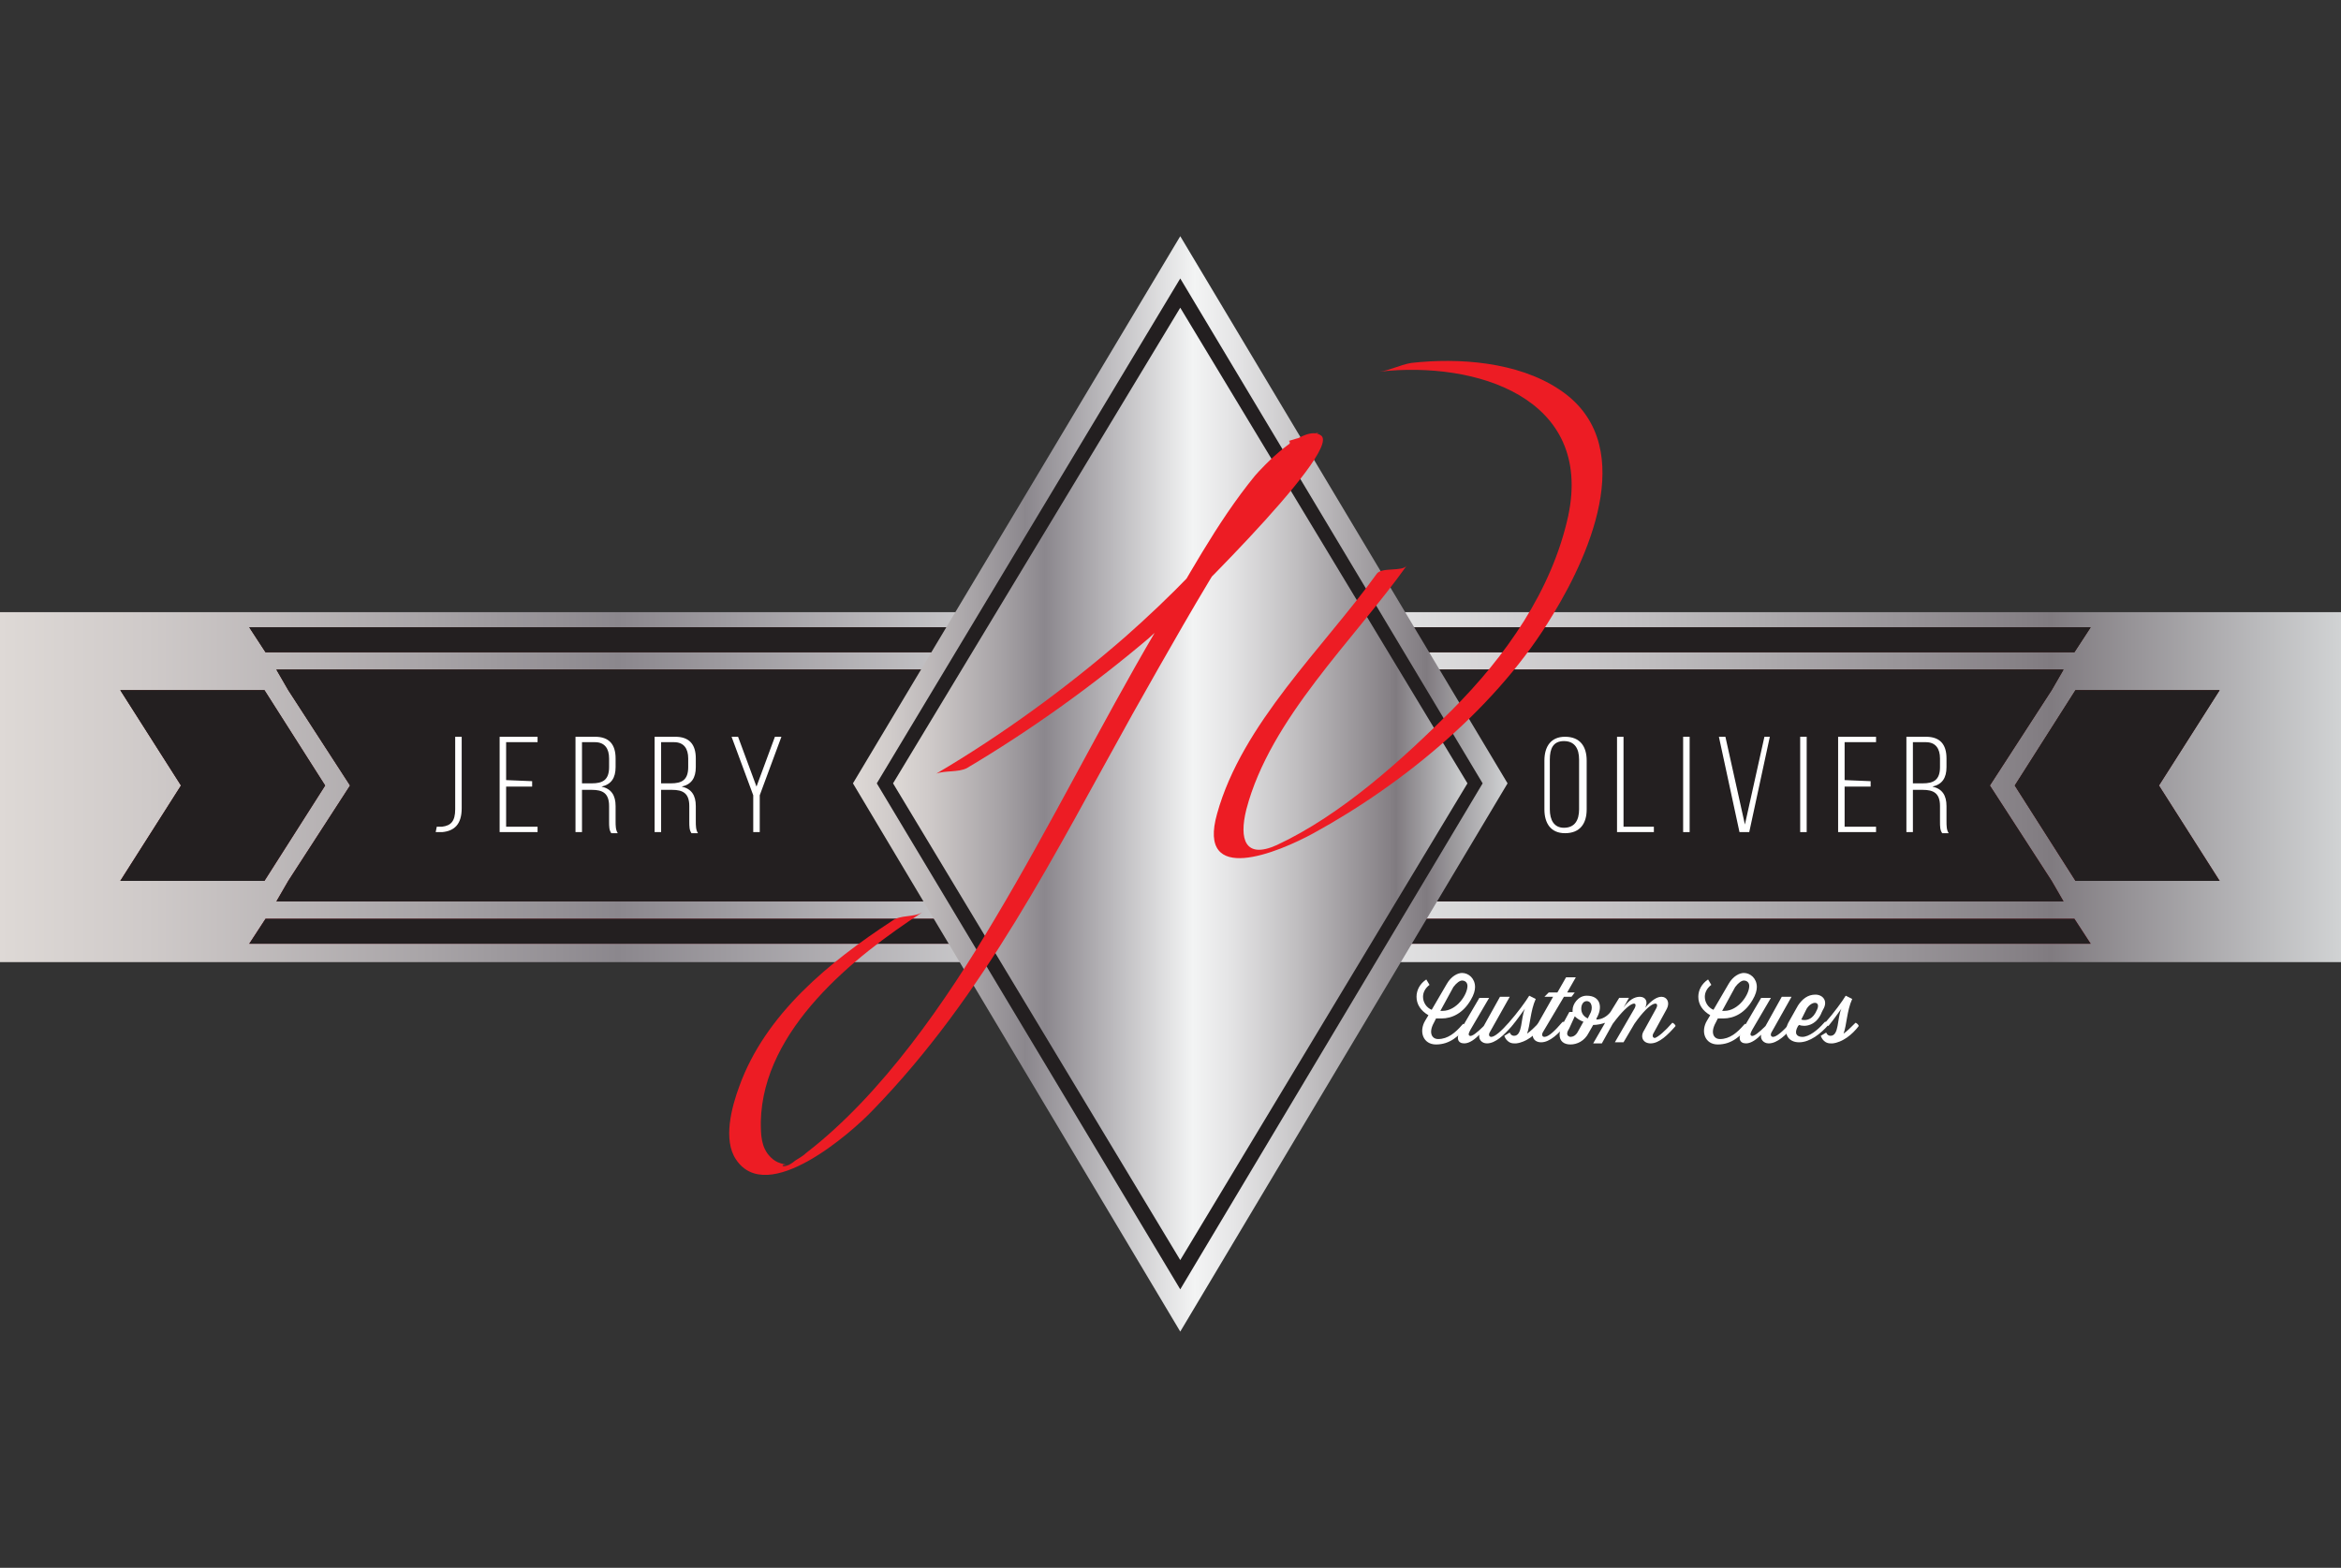
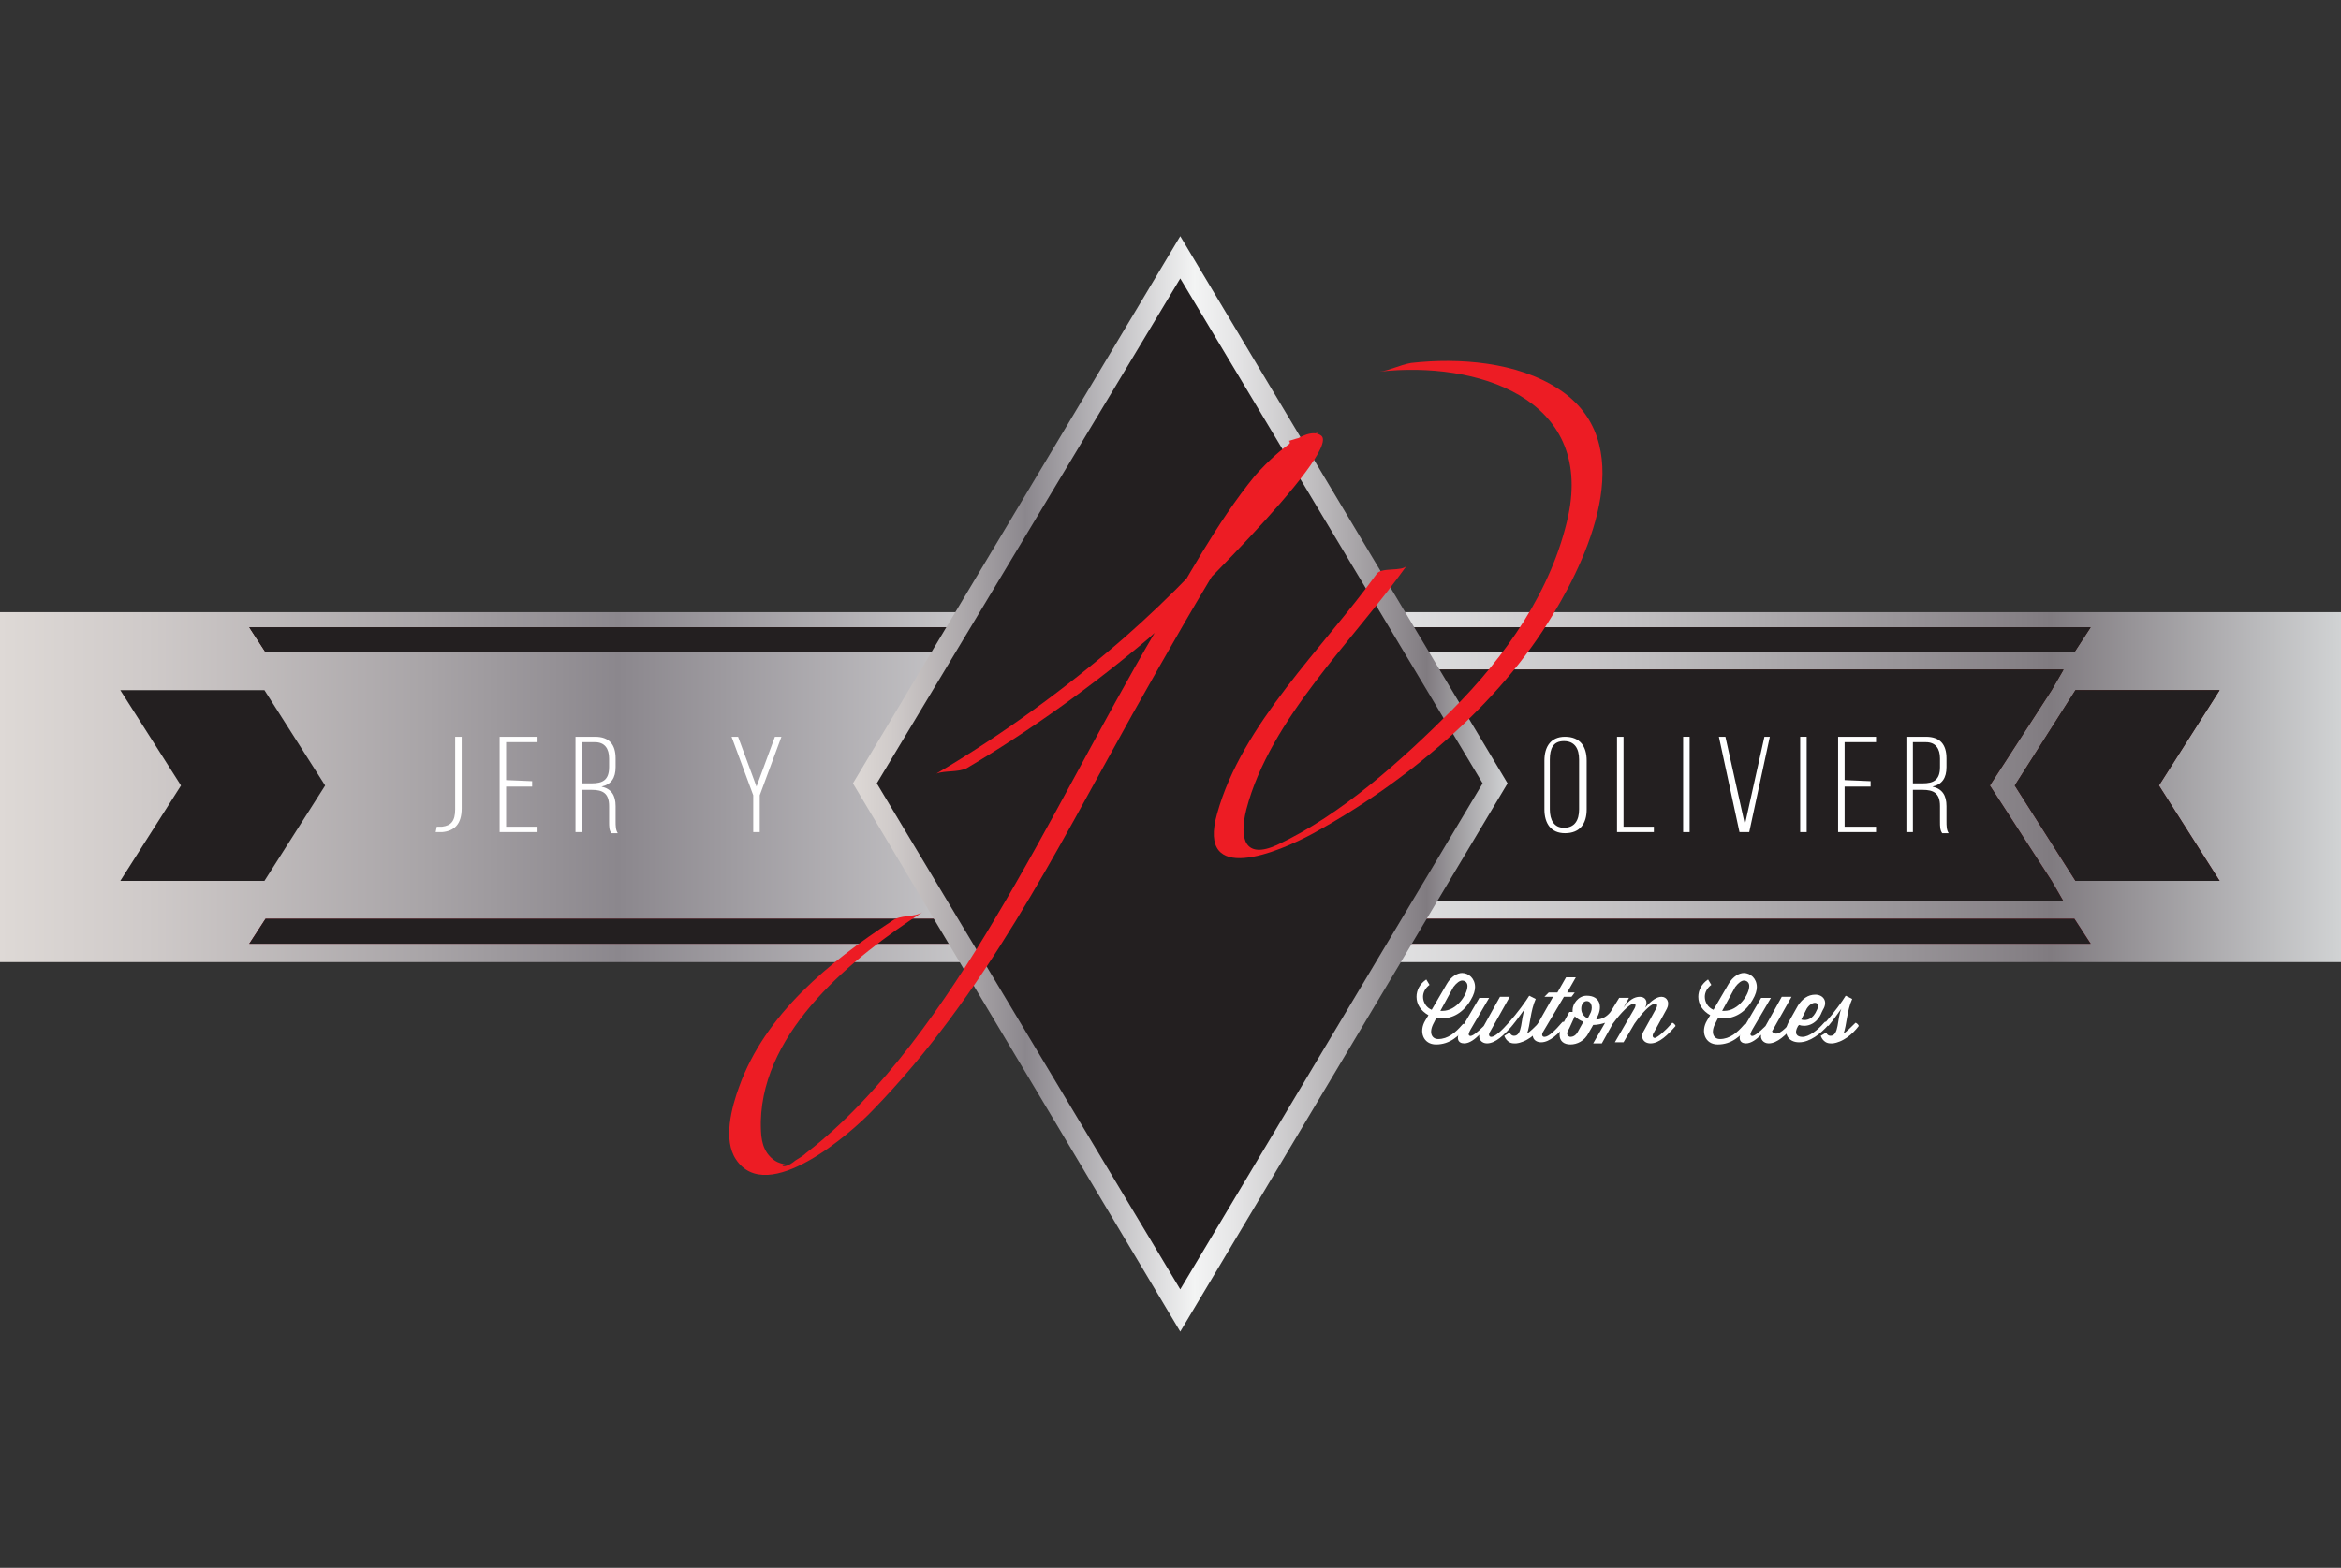
<svg xmlns="http://www.w3.org/2000/svg" version="1.1" id="Objects" x="0px" y="0px" width="216px" height="144.7px" viewBox="0 0 216 144.7" style="enable-background:new 0 0 216 144.7;" xml:space="preserve">
  <rect x="0" y="0" width="216" height="144.7" fill="#333333" stroke="none" />
  <style type="text/css">
	.st0{display:none;fill:#231F20;}
	.st1{fill:url(#SVGID_1_);}
	.st2{fill:url(#SVGID_00000083088207892406931150000011911245587241082547_);}
	.st3{fill:url(#SVGID_00000103956060980378614620000005007519305641678483_);}
	.st4{fill:url(#SVGID_00000065753992756951156140000008123755930637858748_);}
	.st5{fill:url(#SVGID_00000008117418257969201340000006783331949328031934_);}
	.st6{fill:#231F20;}
	.st7{fill:url(#SVGID_00000077292391394402457990000002296998255138878618_);}
	.st8{fill:url(#SVGID_00000150822296420703446380000001304058196786377091_);}
	.st9{fill:url(#SVGID_00000119830637016906834260000009419551827424765572_);}
	.st10{fill:url(#SVGID_00000120553147044269442370000013077728556541873039_);}
	.st11{fill:#FFFFFF;}
	.st12{fill:url(#SVGID_00000012459846477100603710000017397390913484259200_);}
	.st13{fill:#1D1D1B;}
	.st14{fill:url(#SVGID_00000039135949441109507520000013399824545104756116_);}
	.st15{fill:#ED1C24;}
</style>
  <rect class="st0" width="216" height="144.7" />
  <g>
    <linearGradient id="SVGID_1_" gradientUnits="userSpaceOnUse" x1="0" y1="73.35" x2="216" y2="73.35" gradientTransform="matrix(1 0 0 -1 0 146)">
      <stop offset="0" style="stop-color:#E5E2DF" />
      <stop offset="0" style="stop-color:#DED9D6" />
      <stop offset="6.299578e-02" style="stop-color:#CFCAC9" />
      <stop offset="0.183" style="stop-color:#A8A4A7" />
      <stop offset="0.264" style="stop-color:#8B878D" />
      <stop offset="0.522" style="stop-color:#F3F4F4" />
      <stop offset="0.584" style="stop-color:#E5E5E6" />
      <stop offset="0.703" style="stop-color:#C0BEC0" />
      <stop offset="0.865" style="stop-color:#858085" />
      <stop offset="0.876" style="stop-color:#807B80" />
      <stop offset="1" style="stop-color:#D1D3D4" />
      <stop offset="1" style="stop-color:#A7A9AC" />
    </linearGradient>
    <rect y="56.5" class="st1" width="216" height="32.3" />
    <g>
      <g>
        <linearGradient id="SVGID_00000100343366694841391210000018367664444880464018_" gradientUnits="userSpaceOnUse" x1="20.55" y1="50.932" x2="20.55" y2="126.273" gradientTransform="matrix(1 0 0 -1 0 146)">
          <stop offset="0" style="stop-color:#CD1A3C" />
          <stop offset="1.821455e-02" style="stop-color:#C21838" />
          <stop offset="8.637112e-02" style="stop-color:#9C1329" />
          <stop offset="0.16" style="stop-color:#7C0F1C" />
          <stop offset="0.239" style="stop-color:#610B12" />
          <stop offset="0.326" style="stop-color:#4D080A" />
          <stop offset="0.424" style="stop-color:#3F0604" />
          <stop offset="0.543" style="stop-color:#370501" />
          <stop offset="0.741" style="stop-color:#340500" />
        </linearGradient>
-         <polygon style="fill:url(#SVGID_00000100343366694841391210000018367664444880464018_);" points="24.4,63.7 11.1,63.7 16.7,72.5      11.1,81.3 24.4,81.3 30,72.5    " />
        <linearGradient id="SVGID_00000079444311325741390080000008886830694798131099_" gradientUnits="userSpaceOnUse" x1="57.45" y1="50.932" x2="57.45" y2="126.273" gradientTransform="matrix(1 0 0 -1 0 146)">
          <stop offset="0" style="stop-color:#CD1A3C" />
          <stop offset="1.821455e-02" style="stop-color:#C21838" />
          <stop offset="8.637112e-02" style="stop-color:#9C1329" />
          <stop offset="0.16" style="stop-color:#7C0F1C" />
          <stop offset="0.239" style="stop-color:#610B12" />
          <stop offset="0.326" style="stop-color:#4D080A" />
          <stop offset="0.424" style="stop-color:#3F0604" />
          <stop offset="0.543" style="stop-color:#370501" />
          <stop offset="0.741" style="stop-color:#340500" />
        </linearGradient>
-         <polygon style="fill:url(#SVGID_00000079444311325741390080000008886830694798131099_);" points="25.5,61.8 26.6,63.7 32.3,72.5      26.6,81.3 25.5,83.2 89.4,83.2 89.4,61.8    " />
        <linearGradient id="SVGID_00000070103198728856780760000009389764915053308052_" gradientUnits="userSpaceOnUse" x1="56.2" y1="50.932" x2="56.2" y2="126.273" gradientTransform="matrix(1 0 0 -1 0 146)">
          <stop offset="0" style="stop-color:#CD1A3C" />
          <stop offset="1.821455e-02" style="stop-color:#C21838" />
          <stop offset="8.637112e-02" style="stop-color:#9C1329" />
          <stop offset="0.16" style="stop-color:#7C0F1C" />
          <stop offset="0.239" style="stop-color:#610B12" />
          <stop offset="0.326" style="stop-color:#4D080A" />
          <stop offset="0.424" style="stop-color:#3F0604" />
          <stop offset="0.543" style="stop-color:#370501" />
          <stop offset="0.741" style="stop-color:#340500" />
        </linearGradient>
        <polygon style="fill:url(#SVGID_00000070103198728856780760000009389764915053308052_);" points="89.4,60.2 89.4,57.9 23,57.9      24.5,60.2    " />
        <linearGradient id="SVGID_00000121242163017260652250000003757763151919181203_" gradientUnits="userSpaceOnUse" x1="56.2" y1="50.932" x2="56.2" y2="126.273" gradientTransform="matrix(1 0 0 -1 0 146)">
          <stop offset="0" style="stop-color:#CD1A3C" />
          <stop offset="1.821455e-02" style="stop-color:#C21838" />
          <stop offset="8.637112e-02" style="stop-color:#9C1329" />
          <stop offset="0.16" style="stop-color:#7C0F1C" />
          <stop offset="0.239" style="stop-color:#610B12" />
          <stop offset="0.326" style="stop-color:#4D080A" />
          <stop offset="0.424" style="stop-color:#3F0604" />
          <stop offset="0.543" style="stop-color:#370501" />
          <stop offset="0.741" style="stop-color:#340500" />
        </linearGradient>
        <polygon style="fill:url(#SVGID_00000121242163017260652250000003757763151919181203_);" points="24.5,84.8 23,87.1 89.4,87.1      89.4,84.8    " />
        <polygon class="st6" points="24.4,81.3 11.1,81.3 16.7,72.5 11.1,63.7 24.4,63.7 30,72.5    " />
        <polygon class="st6" points="89.4,84.8 89.4,87.1 23,87.1 24.5,84.8    " />
        <polygon class="st6" points="24.5,60.2 23,57.9 89.4,57.9 89.4,60.2    " />
-         <polygon class="st6" points="25.5,83.2 26.6,81.3 32.3,72.5 26.6,63.7 25.5,61.8 89.4,61.8 89.4,83.2    " />
      </g>
      <g>
        <linearGradient id="SVGID_00000130637839059063413580000009327663287976478136_" gradientUnits="userSpaceOnUse" x1="195.35" y1="50.932" x2="195.35" y2="126.273" gradientTransform="matrix(1 0 0 -1 0 146)">
          <stop offset="0" style="stop-color:#CD1A3C" />
          <stop offset="1.821455e-02" style="stop-color:#C21838" />
          <stop offset="8.637112e-02" style="stop-color:#9C1329" />
          <stop offset="0.16" style="stop-color:#7C0F1C" />
          <stop offset="0.239" style="stop-color:#610B12" />
          <stop offset="0.326" style="stop-color:#4D080A" />
          <stop offset="0.424" style="stop-color:#3F0604" />
          <stop offset="0.543" style="stop-color:#370501" />
          <stop offset="0.741" style="stop-color:#340500" />
        </linearGradient>
        <polygon style="fill:url(#SVGID_00000130637839059063413580000009327663287976478136_);" points="191.5,63.7 204.8,63.7      199.2,72.5 204.8,81.3 191.5,81.3 185.9,72.5    " />
        <linearGradient id="SVGID_00000125566703295094186380000000781543504393044641_" gradientUnits="userSpaceOnUse" x1="158.45" y1="50.932" x2="158.45" y2="126.273" gradientTransform="matrix(1 0 0 -1 0 146)">
          <stop offset="0" style="stop-color:#CD1A3C" />
          <stop offset="1.821455e-02" style="stop-color:#C21838" />
          <stop offset="8.637112e-02" style="stop-color:#9C1329" />
          <stop offset="0.16" style="stop-color:#7C0F1C" />
          <stop offset="0.239" style="stop-color:#610B12" />
          <stop offset="0.326" style="stop-color:#4D080A" />
          <stop offset="0.424" style="stop-color:#3F0604" />
          <stop offset="0.543" style="stop-color:#370501" />
          <stop offset="0.741" style="stop-color:#340500" />
        </linearGradient>
        <polygon style="fill:url(#SVGID_00000125566703295094186380000000781543504393044641_);" points="190.4,61.8 189.3,63.7      183.6,72.5 189.3,81.3 190.4,83.2 126.5,83.2 126.5,61.8    " />
        <linearGradient id="SVGID_00000005231545328415493640000002481211781615354544_" gradientUnits="userSpaceOnUse" x1="159.7" y1="50.932" x2="159.7" y2="126.273" gradientTransform="matrix(1 0 0 -1 0 146)">
          <stop offset="0" style="stop-color:#CD1A3C" />
          <stop offset="1.821455e-02" style="stop-color:#C21838" />
          <stop offset="8.637112e-02" style="stop-color:#9C1329" />
          <stop offset="0.16" style="stop-color:#7C0F1C" />
          <stop offset="0.239" style="stop-color:#610B12" />
          <stop offset="0.326" style="stop-color:#4D080A" />
          <stop offset="0.424" style="stop-color:#3F0604" />
          <stop offset="0.543" style="stop-color:#370501" />
          <stop offset="0.741" style="stop-color:#340500" />
        </linearGradient>
        <polygon style="fill:url(#SVGID_00000005231545328415493640000002481211781615354544_);" points="126.5,60.2 126.5,57.9      192.9,57.9 191.4,60.2    " />
        <linearGradient id="SVGID_00000142864891556820784330000017282643656246159762_" gradientUnits="userSpaceOnUse" x1="159.7" y1="50.932" x2="159.7" y2="126.273" gradientTransform="matrix(1 0 0 -1 0 146)">
          <stop offset="0" style="stop-color:#CD1A3C" />
          <stop offset="1.821455e-02" style="stop-color:#C21838" />
          <stop offset="8.637112e-02" style="stop-color:#9C1329" />
          <stop offset="0.16" style="stop-color:#7C0F1C" />
          <stop offset="0.239" style="stop-color:#610B12" />
          <stop offset="0.326" style="stop-color:#4D080A" />
          <stop offset="0.424" style="stop-color:#3F0604" />
          <stop offset="0.543" style="stop-color:#370501" />
          <stop offset="0.741" style="stop-color:#340500" />
        </linearGradient>
        <polygon style="fill:url(#SVGID_00000142864891556820784330000017282643656246159762_);" points="191.4,84.8 192.9,87.1      126.5,87.1 126.5,84.8    " />
        <polygon class="st6" points="191.5,81.3 204.8,81.3 199.2,72.5 204.8,63.7 191.5,63.7 185.9,72.5    " />
        <polygon class="st6" points="190.4,83.2 189.3,81.3 183.6,72.5 189.3,63.7 190.4,61.8 126.5,61.8 126.5,83.2    " />
        <polygon class="st6" points="126.5,84.8 126.5,87.1 192.9,87.1 191.4,84.8    " />
        <polygon class="st6" points="191.4,60.2 192.9,57.9 126.5,57.9 126.5,60.2    " />
      </g>
    </g>
    <g>
      <path class="st11" d="M40.3,76.3c0.2,0,0.4,0,0.5,0c0.8-0.1,1.2-0.5,1.2-1.6V68h0.6v6.6c0,1.5-0.7,2.1-1.8,2.2c-0.2,0-0.4,0-0.6,0    L40.3,76.3L40.3,76.3z" />
      <path class="st11" d="M49.1,72.1v0.5h-2.4v3.7h2.9v0.5h-3.5V68h3.5v0.5h-2.9V72L49.1,72.1L49.1,72.1z" />
      <path class="st11" d="M54.9,68c1.3,0,1.9,0.7,1.9,2v0.8c0,1-0.4,1.6-1.3,1.8c0.9,0.2,1.3,0.8,1.3,1.8v1.4c0,0.4,0,0.8,0.2,1.1    h-0.6c-0.2-0.3-0.2-0.6-0.2-1.1v-1.4c0-1.2-0.6-1.5-1.6-1.5h-0.9v3.9h-0.6V68H54.9z M54.6,72.3c1,0,1.6-0.3,1.6-1.5V70    c0-0.9-0.4-1.5-1.3-1.5h-1.2v3.8H54.6z" />
-       <path class="st11" d="M62.3,68c1.3,0,1.9,0.7,1.9,2v0.8c0,1-0.4,1.6-1.3,1.8c0.9,0.2,1.3,0.8,1.3,1.8v1.4c0,0.4,0,0.8,0.2,1.1    h-0.6c-0.2-0.3-0.2-0.6-0.2-1.1v-1.4c0-1.2-0.6-1.5-1.6-1.5h-1v3.9h-0.6V68H62.3z M61.9,72.3c1,0,1.6-0.3,1.6-1.5V70    c0-0.9-0.4-1.5-1.3-1.5H61v3.8H61.9z" />
      <path class="st11" d="M69.5,73.4l-2-5.4h0.6l1.7,4.6l1.7-4.6h0.6l-2,5.4v3.4h-0.6C69.5,76.8,69.5,73.4,69.5,73.4z" />
    </g>
    <linearGradient id="SVGID_00000129909172714369124630000005182565923357331359_" gradientUnits="userSpaceOnUse" x1="78.7" y1="73.65" x2="139.1" y2="73.65" gradientTransform="matrix(1 0 0 -1 0 146)">
      <stop offset="0" style="stop-color:#E5E2DF" />
      <stop offset="0" style="stop-color:#DED9D6" />
      <stop offset="6.299578e-02" style="stop-color:#CFCAC9" />
      <stop offset="0.183" style="stop-color:#A8A4A7" />
      <stop offset="0.264" style="stop-color:#8B878D" />
      <stop offset="0.522" style="stop-color:#F3F4F4" />
      <stop offset="0.584" style="stop-color:#E5E5E6" />
      <stop offset="0.703" style="stop-color:#C0BEC0" />
      <stop offset="0.865" style="stop-color:#858085" />
      <stop offset="0.876" style="stop-color:#807B80" />
      <stop offset="1" style="stop-color:#D1D3D4" />
      <stop offset="1" style="stop-color:#A7A9AC" />
    </linearGradient>
    <polygon style="fill:url(#SVGID_00000129909172714369124630000005182565923357331359_);" points="78.7,72.3 108.9,21.8 139.1,72.3    108.9,122.9  " />
    <polygon class="st13" points="108.9,116.3 82.4,72.3 108.9,28.4 135.4,72.3  " />
    <polygon class="st6" points="80.9,72.3 108.9,25.7 136.8,72.3 108.9,119  " />
    <linearGradient id="SVGID_00000023976079698985804880000016081531230449659057_" gradientUnits="userSpaceOnUse" x1="82.4" y1="73.65" x2="135.4" y2="73.65" gradientTransform="matrix(1 0 0 -1 0 146)">
      <stop offset="0" style="stop-color:#E5E2DF" />
      <stop offset="0" style="stop-color:#DED9D6" />
      <stop offset="6.299578e-02" style="stop-color:#CFCAC9" />
      <stop offset="0.183" style="stop-color:#A8A4A7" />
      <stop offset="0.264" style="stop-color:#8B878D" />
      <stop offset="0.522" style="stop-color:#F3F4F4" />
      <stop offset="0.584" style="stop-color:#E5E5E6" />
      <stop offset="0.703" style="stop-color:#C0BEC0" />
      <stop offset="0.865" style="stop-color:#858085" />
      <stop offset="0.876" style="stop-color:#807B80" />
      <stop offset="1" style="stop-color:#D1D3D4" />
      <stop offset="1" style="stop-color:#A7A9AC" />
    </linearGradient>
-     <polygon style="fill:url(#SVGID_00000023976079698985804880000016081531230449659057_);" points="108.9,116.3 82.4,72.3    108.9,28.4 135.4,72.3  " />
    <g>
      <path class="st11" d="M133.5,90.8c0.4-0.7,1-1,1.4-1c0.6,0,1.2,0.5,1.2,1.3c0,0.3-0.1,0.7-0.4,1.2C135,93.5,134,94,133,94    c-0.2,0-0.3,0-0.5,0l-0.2,0.4c-0.5,0.9-0.2,1.5,0.4,1.5c0.9,0,1.6-0.6,2.2-1.3l0.1-0.1c0.1,0,0.3,0.2,0.3,0.3    c-0.7,0.8-1.5,1.6-2.8,1.6c-1.2,0-1.6-1.2-1-2.2l0.3-0.5c-0.7-0.4-1.1-1-1.1-1.7c0-0.6,0.3-1.2,0.9-1.6l0.3,0.5    c-0.4,0.3-0.6,0.7-0.6,1.1c0,0.5,0.3,1,0.8,1.2L133.5,90.8z M133.1,93.3c1.3,0,2.3-1.5,2.3-2.3c0-0.3-0.2-0.5-0.5-0.5    c-0.2,0-0.5,0.2-0.8,0.6l-1.2,2.2C132.9,93.3,133.1,93.3,133.1,93.3z" />
      <path class="st11" d="M139.2,94.4c0.1,0,0.3,0.2,0.3,0.3c-0.7,0.8-1.5,1.6-2.3,1.6c-0.5,0-0.8-0.4-0.7-0.8    c-0.4,0.4-0.9,0.8-1.4,0.8c-0.6,0-0.8-0.5-0.3-1.3l1.7-2.9h0.9l-1.7,2.9c-0.1,0.2-0.3,0.5-0.1,0.6s0.7-0.3,1.3-0.9l1.5-2.7h0.9    l-1.8,3.2c-0.2,0.3-0.1,0.5,0.1,0.5C137.9,95.7,138.5,95.2,139.2,94.4L139.2,94.4z" />
      <path class="st11" d="M138.8,95.6l0.5-0.3c0,0,0.1,0.3,0.4,0.3c0.8,0,0.6-1.6,1-2.5c-0.3,0.4-0.7,1-1.2,1.6    c-0.1-0.1-0.2-0.2-0.3-0.3c0.8-0.9,1.6-2,1.9-2.5l0.6,0.3c-0.5,1.1-0.5,2.4-0.8,3.2c0.3-0.2,0.7-0.6,1-0.9l0.1-0.1    c0.1,0,0.3,0.2,0.3,0.3c-0.6,0.8-1.5,1.5-2.4,1.6l0,0c-0.1,0-0.2,0-0.2,0C139,96.3,138.8,95.6,138.8,95.6z" />
      <path class="st11" d="M142.9,91.6h0.8l0.8-1.4h0.9l-0.8,1.4h0.7L145,92h-0.7l-1.9,3.2c-0.2,0.3-0.1,0.5,0.1,0.5    c0.4,0,1-0.6,1.6-1.3l0.1-0.1c0.1,0,0.3,0.2,0.3,0.3c-0.7,0.8-1.5,1.6-2.3,1.6c-0.7,0-1-0.6-0.6-1.2l1.7-3h-0.8L142.9,91.6z" />
      <path class="st11" d="M154.3,94.4c0.1,0,0.3,0.2,0.3,0.3c-0.7,0.8-1.5,1.6-2.3,1.6c-0.7,0-1-0.6-0.6-1.2l1.1-2    c0.4-0.7-0.4-0.9-2,1.4l-1,1.7H149l1.8-3.1c0.4-0.7-0.3-0.9-2,1.4l-1,1.8H147l1.1-1.9c-0.3,0.1-0.7,0.2-1.1,0.2l-0.4,0.7    c-0.4,0.8-1.1,1.1-1.7,1.1c-0.6,0-1-0.3-1-0.9c0-0.3,0.1-0.6,0.3-1l0.6-1.1h0.3c0-0.1,0-0.1,0-0.2c0-0.5,0.5-1.3,1.3-1.3    c1.3,0,1.5,1.1,0.9,2.1v0.1c0.5,0,1-0.3,1.3-0.7l0,0l0.8-1.3h0.9l-0.5,0.9c0.5-0.7,1-1,1.5-1s0.8,0.4,0.5,1c0.6-0.7,1.1-1,1.5-1    c0.5,0,0.8,0.5,0.5,1.1l-1.2,2.2c-0.2,0.3-0.1,0.5,0.1,0.5C153,95.7,153.6,95.2,154.3,94.4L154.3,94.4z M144.8,94.9    c-0.1,0.2-0.2,0.3-0.2,0.5s0.2,0.3,0.3,0.3c0.2,0,0.5-0.1,0.7-0.5l0.5-0.9c-0.3-0.1-0.6-0.3-0.8-0.5L144.8,94.9z M146.7,93.6    c0.3-0.5,0.2-1.2-0.3-1.2c-0.3,0-0.5,0.3-0.5,0.7c0,0.4,0.2,0.7,0.6,0.9L146.7,93.6z" />
      <path class="st11" d="M159.5,90.8c0.4-0.7,1-1,1.4-1c0.6,0,1.2,0.5,1.2,1.3c0,0.3-0.1,0.7-0.4,1.2C161,93.5,160,94,159,94    c-0.2,0-0.3,0-0.5,0l-0.2,0.4c-0.5,0.9-0.2,1.5,0.4,1.5c0.9,0,1.6-0.6,2.2-1.3l0.1-0.1c0.1,0,0.3,0.2,0.3,0.3    c-0.7,0.8-1.5,1.6-2.8,1.6c-1.2,0-1.6-1.2-1-2.2l0.3-0.5c-0.7-0.4-1.1-1-1.1-1.7c0-0.6,0.3-1.2,0.9-1.6l0.3,0.5    c-0.4,0.3-0.6,0.7-0.6,1.1c0,0.5,0.3,1,0.8,1.2L159.5,90.8z M159.1,93.3c1.3,0,2.3-1.5,2.3-2.3c0-0.3-0.2-0.5-0.5-0.5    c-0.2,0-0.5,0.2-0.8,0.6l-1.2,2.2C158.9,93.3,159.1,93.3,159.1,93.3z" />
-       <path class="st11" d="M165.2,94.4c0.1,0,0.3,0.2,0.3,0.3c-0.7,0.8-1.5,1.6-2.3,1.6c-0.5,0-0.8-0.4-0.7-0.8    c-0.4,0.4-0.9,0.8-1.4,0.8c-0.6,0-0.8-0.5-0.3-1.3l1.7-2.9h0.9l-1.7,2.9c-0.1,0.2-0.3,0.5-0.1,0.6s0.7-0.3,1.3-0.9l1.5-2.7h0.9    l-1.8,3.2c-0.2,0.3-0.1,0.5,0.1,0.5C163.9,95.7,164.5,95.2,165.2,94.4L165.2,94.4z" />
+       <path class="st11" d="M165.2,94.4c0.1,0,0.3,0.2,0.3,0.3c-0.7,0.8-1.5,1.6-2.3,1.6c-0.5,0-0.8-0.4-0.7-0.8    c-0.4,0.4-0.9,0.8-1.4,0.8c-0.6,0-0.8-0.5-0.3-1.3l1.7-2.9h0.9l-1.7,2.9c-0.1,0.2-0.3,0.5-0.1,0.6s0.7-0.3,1.3-0.9l1.5-2.7h0.9    l-1.8,3.2C163.9,95.7,164.5,95.2,165.2,94.4L165.2,94.4z" />
      <path class="st11" d="M166,94.6l-0.1,0.1c-0.4,0.7-0.1,1,0.4,1c0.6,0,1.4-0.6,2-1.3l0.1-0.1c0.1,0,0.3,0.2,0.3,0.3    c-0.7,0.8-1.7,1.6-2.7,1.6s-1.5-0.8-1-1.8l0.9-1.6c0.4-0.6,0.9-1,1.6-1c0.7,0,1.2,0.6,0.7,1.4l-0.1,0.2    C167.6,94.7,166.5,94.8,166,94.6z M166.2,94.1c0.3,0.1,0.9,0.1,1.3-0.6l0.1-0.2c0.5-0.9-0.4-1-0.9-0.2L166.2,94.1z" />
      <path class="st11" d="M168,95.6l0.5-0.3c0,0,0.1,0.3,0.4,0.3c0.8,0,0.6-1.6,1-2.5c-0.3,0.4-0.7,1-1.2,1.6    c-0.1-0.1-0.2-0.2-0.3-0.3c0.8-0.9,1.6-2,1.9-2.5l0.6,0.3c-0.5,1.1-0.5,2.4-0.8,3.2c0.3-0.2,0.7-0.6,1-0.9l0.1-0.1    c0.1,0,0.3,0.2,0.3,0.3c-0.6,0.8-1.5,1.5-2.4,1.6l0,0c-0.1,0-0.2,0-0.2,0C168.2,96.3,168,95.6,168,95.6z" />
    </g>
    <g>
      <path class="st11" d="M142.5,70.2c0-1.3,0.6-2.2,1.9-2.2c1.4,0,2,0.9,2,2.2v4.5c0,1.3-0.6,2.2-2,2.2c-1.3,0-1.9-0.9-1.9-2.2V70.2z     M143,74.7c0,1,0.4,1.7,1.3,1.7c1,0,1.4-0.7,1.4-1.7v-4.6c0-1-0.4-1.7-1.4-1.7s-1.3,0.7-1.3,1.7V74.7z" />
      <path class="st11" d="M149.2,76.8V68h0.6v8.3h2.8v0.5H149.2z" />
      <path class="st11" d="M155.9,68v8.8h-0.6V68H155.9z" />
      <path class="st11" d="M159.2,68l1.8,8.1l1.8-8.1h0.5l-1.9,8.8h-0.9l-1.9-8.8H159.2z" />
      <path class="st11" d="M166.7,68v8.8h-0.6V68H166.7z" />
      <path class="st11" d="M172.6,72.1v0.5h-2.4v3.7h2.9v0.5h-3.5V68h3.5v0.5h-2.9V72L172.6,72.1L172.6,72.1z" />
      <path class="st11" d="M177.7,68c1.3,0,1.9,0.7,1.9,2v0.8c0,1-0.4,1.6-1.3,1.8c0.9,0.2,1.3,0.8,1.3,1.8v1.4c0,0.4,0,0.8,0.2,1.1    h-0.6c-0.2-0.3-0.2-0.6-0.2-1.1v-1.4c0-1.2-0.6-1.5-1.6-1.5h-0.9v3.9h-0.6V68H177.7z M177.4,72.3c1,0,1.6-0.3,1.6-1.5V70    c0-0.9-0.4-1.5-1.3-1.5h-1.2v3.8H177.4z" />
    </g>
    <g>
      <g>
        <path class="st15" d="M89.2,70.9c5.9-3.5,11.6-7.6,16.8-12c1.4-1.2,17.9-17.2,15.9-18.7c-1.6-1.2-5.5,3-6.1,3.7     c-3.6,4.4-6.3,9.6-9.2,14.4C101.5,67,97,76.1,91.8,84.8c-4.5,7.6-10.4,16.2-17.4,21.6c-0.3,0.3-0.7,0.5-1,0.7     c-1.3,1.1-1.7,0.1-0.4,0.5c-0.8-0.2-1.3-0.2-1.9-0.8c-0.9-0.9-0.9-2.1-0.9-3.3c0.2-8.5,8.6-15.2,14.9-19.3     c-0.8,0.5-2,0.2-2.8,0.8c-5.8,3.8-11.7,8.6-14.1,15.3c-0.7,1.9-1.5,4.9-0.3,6.7c2.9,4.4,10.7-2.5,12.6-4.5     c10.4-10.7,16.8-23.7,24-36.6c3.1-5.5,6.2-11,9.6-16.4c1.8-3,4.3-8,7.6-9.6c-0.9,0.3-1.9,0.5-2.8,0.8c0.8,0-3.1,5.5-3.4,5.9     c-3.5,4.4-7.5,8.5-11.7,12.2c-5.4,4.7-11.3,9-17.4,12.6C87.2,71.1,88.4,71.3,89.2,70.9L89.2,70.9z" />
      </g>
      <g>
        <path class="st15" d="M127.3,34.3c8.9-1,19.7,2.4,17.4,13.3c-1.5,6.9-5.8,13-10.7,17.9c-4.6,4.6-10.2,9.7-16.2,12.5     c-2.9,1.3-3.5-0.5-2.8-3.3c2.2-8.4,9.9-15.6,14.8-22.5c-0.4,0.6-2.4,0.1-2.8,0.8c-4.9,6.8-12.4,13.8-14.7,22.1     c-1.9,6.7,5.6,3.6,8.9,1.8c8.4-4.6,17.1-11.8,22.1-20.2c3.6-5.9,7.9-16,0.5-20.8c-3.8-2.5-9.2-2.9-13.6-2.4     C129.1,33.7,128.2,34.2,127.3,34.3L127.3,34.3z" />
      </g>
    </g>
  </g>
</svg>